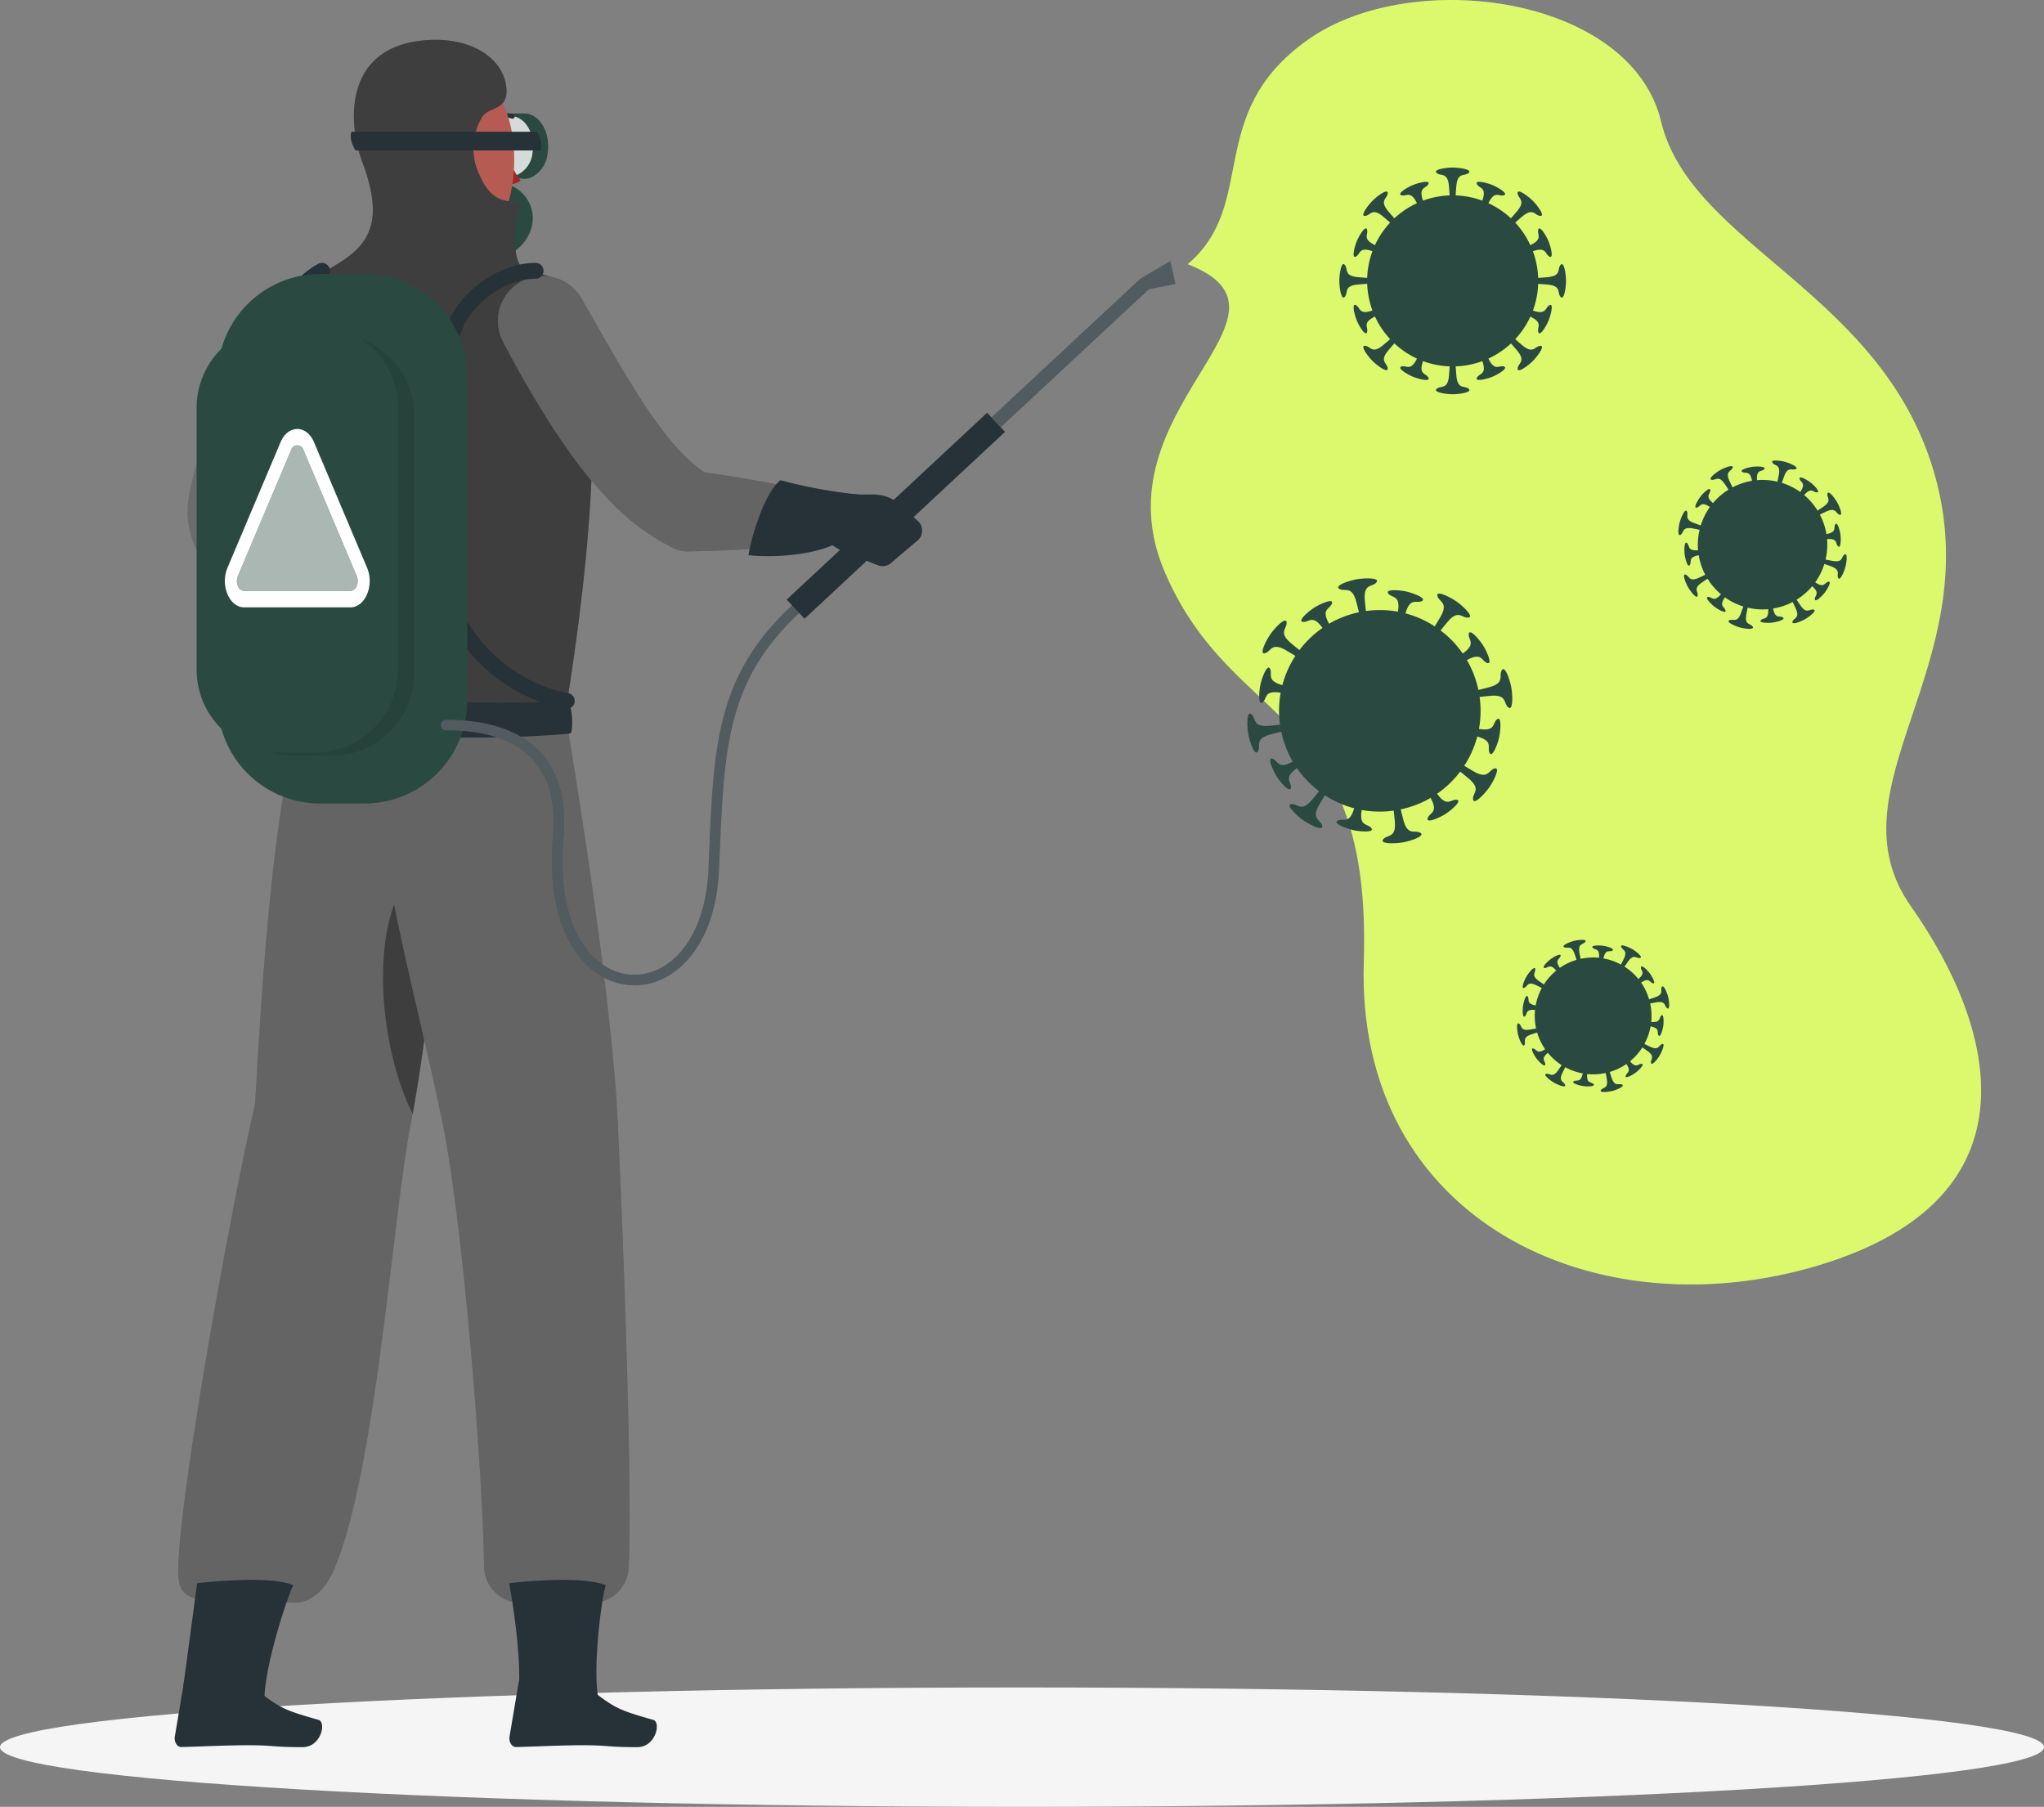
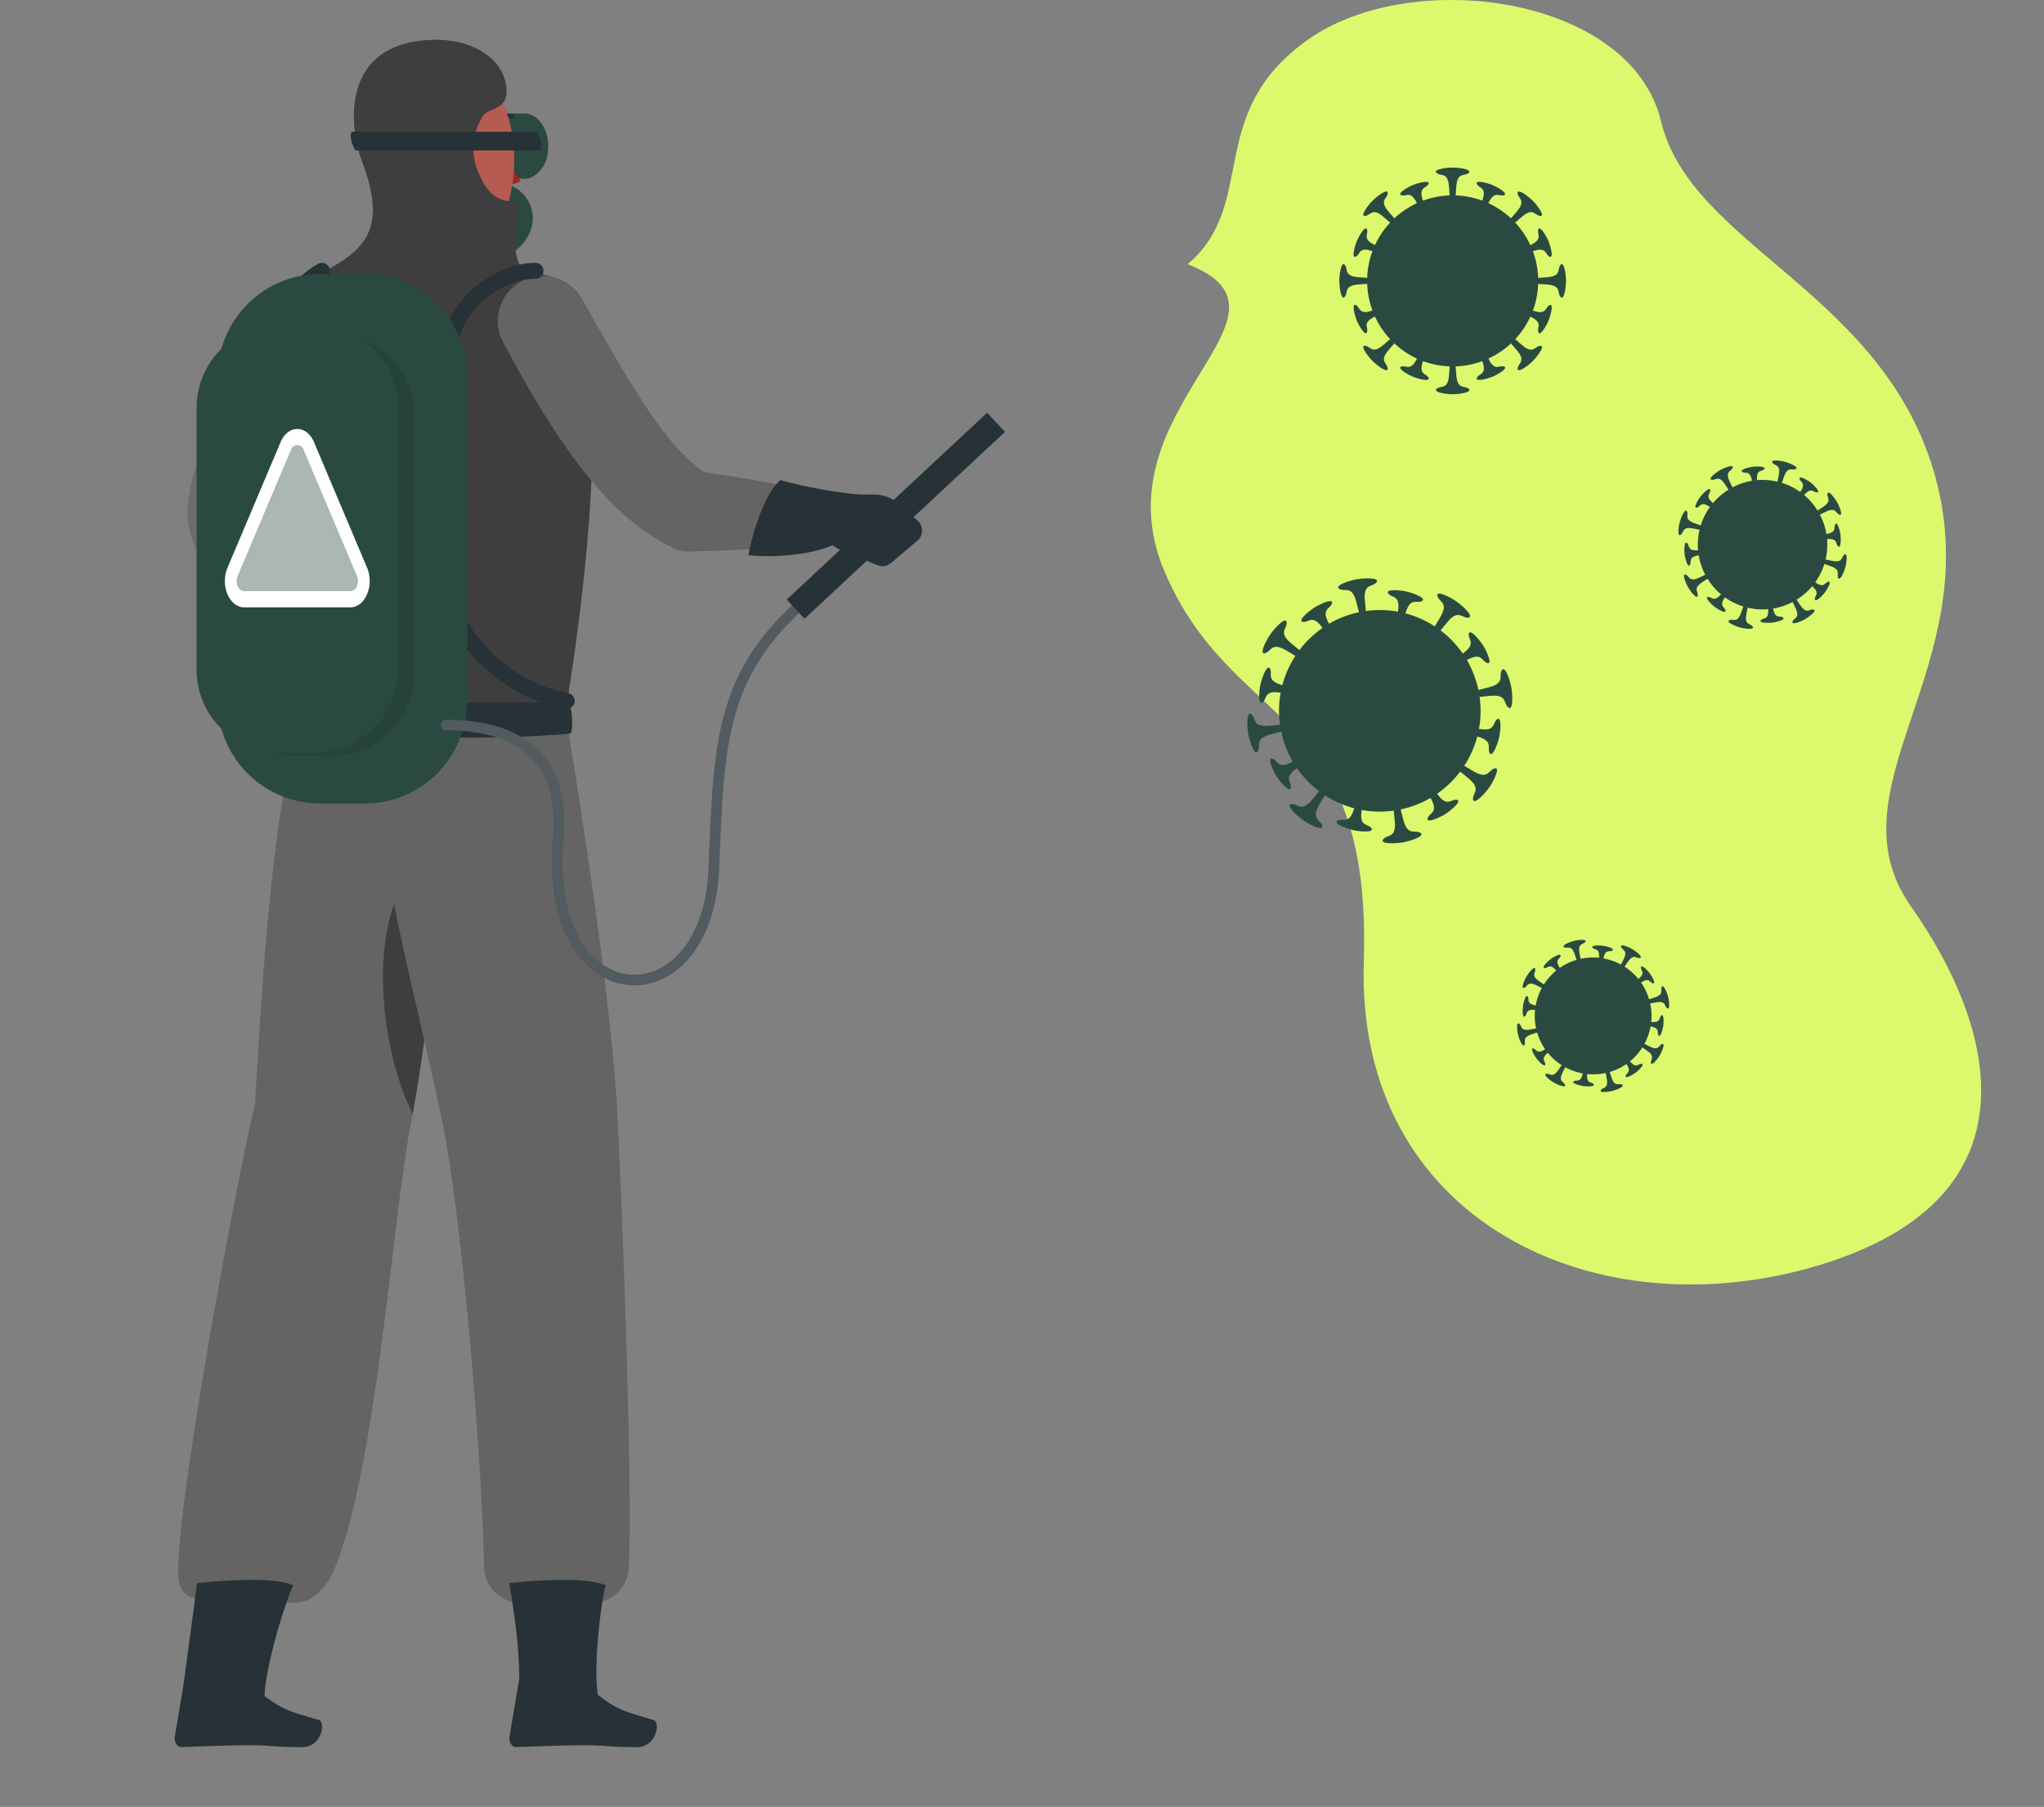
<svg xmlns="http://www.w3.org/2000/svg" width="233.423" height="206.329" viewBox="0 0 233.423 206.329">
  <rect x="0" y="0" width="233.423" height="206.329" fill="#808080" stroke="none" />
  <defs>
    <clipPath id="clip-path">
      <rect id="Rectangle_112" data-name="Rectangle 112" width="94.817" height="146.675" fill="none" />
    </clipPath>
    <clipPath id="clip-path-2">
-       <rect id="Rectangle_113" data-name="Rectangle 113" width="11.014" height="6.844" fill="none" />
-     </clipPath>
+       </clipPath>
    <clipPath id="clip-path-3">
      <rect id="Rectangle_115" data-name="Rectangle 115" width="22.77" height="47.028" fill="none" />
    </clipPath>
    <clipPath id="clip-path-5">
      <rect id="Rectangle_116" data-name="Rectangle 116" width="34.486" height="51.322" fill="none" />
    </clipPath>
    <clipPath id="clip-path-6">
      <rect id="Rectangle_117" data-name="Rectangle 117" width="39.786" height="31.423" fill="none" />
    </clipPath>
    <clipPath id="clip-path-7">
      <rect id="Rectangle_118" data-name="Rectangle 118" width="31.927" height="102.21" fill="none" />
    </clipPath>
    <clipPath id="clip-path-8">
      <rect id="Rectangle_119" data-name="Rectangle 119" width="29.152" height="101.563" fill="none" />
    </clipPath>
    <clipPath id="clip-path-9">
      <rect id="Rectangle_120" data-name="Rectangle 120" width="23.818" height="29.161" fill="none" />
    </clipPath>
    <clipPath id="clip-path-10">
      <rect id="Rectangle_121" data-name="Rectangle 121" width="22.992" height="48.214" fill="none" />
    </clipPath>
    <clipPath id="clip-path-11">
      <rect id="Rectangle_122" data-name="Rectangle 122" width="13.801" height="16.629" fill="none" />
    </clipPath>
    <clipPath id="clip-path-12">
      <rect id="Rectangle_123" data-name="Rectangle 123" width="41.129" height="43.551" fill="none" />
    </clipPath>
    <clipPath id="clip-path-13">
-       <rect id="Rectangle_125" data-name="Rectangle 125" width="21.003" height="18.966" fill="none" />
-     </clipPath>
+       </clipPath>
  </defs>
  <g id="Group_236" data-name="Group 236" transform="translate(-387.718)">
-     <path id="Path_253" data-name="Path 253" d="M512.978,145.755c0,3.764-52.253,6.817-116.712,6.817s-116.712-3.053-116.712-6.817,52.253-6.817,116.712-6.817,116.712,3.053,116.712,6.817" transform="translate(108.164 53.757)" fill="#f5f5f5" />
    <path id="Path_254" data-name="Path 254" d="M378.527,30.164c8.134-6.9,1.815-17.171,13.7-25.612s36.913-5.029,40.352,9.317S458.361,33.433,464,54.834s-12.395,35.181-2.87,48.692,15.12,33.176-10.455,40.932-52.983-5.083-52.04-34.645-14.973-26.3-22.745-44.528c-7.936-18.61,17.416-29.337,2.632-35.121" transform="translate(144.83 0)" fill="#dcf86d" />
    <g id="Group_135" data-name="Group 135" transform="translate(519.147)" opacity="0.2">
      <g id="Group_134" data-name="Group 134">
        <g id="Group_133" data-name="Group 133" clip-path="url(#clip-path)">
          <path id="Path_255" data-name="Path 255" d="M378.527,30.164c8.134-6.9,1.815-17.171,13.7-25.612s36.913-5.029,40.352,9.317S458.361,33.433,464,54.834s-12.395,35.181-2.87,48.692,15.12,33.176-10.455,40.932-52.983-5.083-52.04-34.645-14.973-26.3-22.745-44.528c-7.936-18.61,17.416-29.337,2.632-35.121" transform="translate(-374.318 0)" fill="#dcf86d" />
        </g>
      </g>
    </g>
    <path id="Path_256" data-name="Path 256" d="M415.092,24.918c-.4.49.14,1.259-1.521,1.4-.358.031-.706.055-1.033.075a9.679,9.679,0,0,0-.6-3.044c.037-.011.073-.024.111-.036,1.454-.463,1.265.377,1.777.65s.158-1.122-.105-1.757-1-1.872-1.169-1.318.559,1.015-.8,1.716l-.105.054a9.776,9.776,0,0,0-1.728-2.576c.245-.218.508-.447.782-.678,1.273-1.076,1.434-.148,2.065-.086s-.309-1.2-.84-1.731-1.793-1.472-1.731-.842.989.792-.087,2.065c-.232.275-.461.537-.677.782a9.82,9.82,0,0,0-2.576-1.728c.018-.035.035-.069.054-.105.7-1.355,1.161-.627,1.716-.8s-.682-.906-1.318-1.169-2.032-.616-1.759-.1,1.114.322.65,1.775l-.036.111a9.71,9.71,0,0,0-3.044-.6c.021-.327.044-.675.075-1.033.14-1.662.909-1.119,1.4-1.521s-1.067-.628-1.818-.628-2.308.226-1.818.628,1.259-.14,1.4,1.521c.029.358.054.706.074,1.033a9.725,9.725,0,0,0-3.044.6c-.011-.037-.024-.074-.035-.111-.465-1.453.376-1.265.649-1.775s-1.122-.159-1.757.1-1.872,1-1.318,1.169,1.015-.559,1.716.8l.054.105a9.778,9.778,0,0,0-2.576,1.728c-.218-.245-.447-.508-.678-.782-1.075-1.273-.148-1.434-.086-2.065s-1.2.309-1.731.842-1.471,1.792-.841,1.731.791-.99,2.064.086c.275.232.538.46.784.678a9.748,9.748,0,0,0-1.729,2.576L393.8,22.6c-1.355-.7-.627-1.161-.8-1.716s-.906.681-1.169,1.316-.616,2.032-.1,1.759.322-1.114,1.775-.65c.037.012.074.025.111.036a9.757,9.757,0,0,0-.6,3.044c-.327-.019-.675-.044-1.033-.075-1.66-.139-1.119-.908-1.52-1.4s-.63,1.067-.63,1.818.227,2.308.63,1.818-.14-1.259,1.52-1.4c.358-.031.706-.055,1.033-.075a9.765,9.765,0,0,0,.6,3.044c-.037.011-.074.024-.111.036-1.453.463-1.263-.377-1.775-.65s-.16,1.122.1,1.759,1,1.871,1.169,1.316-.559-1.015.8-1.716c.036-.018.071-.035.105-.054a9.748,9.748,0,0,0,1.729,2.575c-.245.218-.509.447-.784.678-1.273,1.076-1.434.148-2.064.086s.309,1.2.841,1.731,1.792,1.472,1.731.842-.989-.792.086-2.065c.232-.275.46-.537.678-.782A9.778,9.778,0,0,0,398.7,35.61l-.054.105c-.7,1.355-1.161.628-1.716.8s.681.906,1.318,1.169,2.03.616,1.757.1-1.114-.322-.649-1.775c.011-.037.024-.074.035-.111a9.725,9.725,0,0,0,3.044.6c-.019.327-.044.675-.074,1.033-.14,1.662-.91,1.119-1.4,1.521s1.067.63,1.818.63,2.308-.227,1.818-.63-1.258.14-1.4-1.521c-.03-.358-.054-.706-.075-1.033a9.71,9.71,0,0,0,3.044-.6l.036.111c.463,1.453-.377,1.265-.65,1.775s1.122.16,1.759-.1,1.872-1,1.318-1.169-1.017.559-1.716-.8c-.019-.036-.036-.071-.054-.105a9.82,9.82,0,0,0,2.576-1.728c.216.245.445.508.677.782,1.076,1.273.148,1.434.087,2.065s1.2-.309,1.731-.842,1.47-1.792.84-1.731-.792.99-2.065-.086c-.275-.232-.537-.46-.782-.678a9.776,9.776,0,0,0,1.728-2.575l.105.054c1.355.7.628,1.161.8,1.716s.906-.681,1.169-1.316.617-2.032.105-1.759-.323,1.114-1.777.65l-.11-.036a9.724,9.724,0,0,0,.595-3.044c.327.019.675.044,1.033.075,1.662.139,1.119.908,1.521,1.4s.63-1.067.63-1.818-.227-2.308-.63-1.818" transform="translate(150.834 5.338)" fill="#2a4a41" />
    <path id="Path_257" data-name="Path 257" d="M411.311,58.131c-.368.65.419,1.433-1.481,1.933-.409.108-.809.207-1.184.3a11.448,11.448,0,0,0-1.311-3.413l.121-.064c1.592-.834,1.545.18,2.194.394s-.044-1.336-.48-2.021-1.542-1.969-1.625-1.29.856,1.064-.574,2.152l-.112.085a11.516,11.516,0,0,0-2.53-2.638c.24-.3.5-.621.77-.946,1.259-1.508,1.635-.465,2.38-.521s-.6-1.329-1.329-1.838-2.381-1.343-2.18-.624,1.309.718.319,2.415c-.212.366-.424.717-.627,1.047a11.532,11.532,0,0,0-3.341-1.483c.014-.044.026-.089.04-.133.537-1.716,1.221-.965,1.829-1.273s-.975-.914-1.767-1.09-2.483-.3-2.062.237,1.359.147,1.116,1.929c-.006.046-.012.09-.019.136a11.461,11.461,0,0,0-3.655-.074c-.043-.384-.086-.792-.123-1.214-.176-1.957.827-1.484,1.313-2.051s-1.366-.513-2.238-.361-2.632.734-1.983,1.1,1.433-.419,1.933,1.481c.108.409.207.809.3,1.184a11.4,11.4,0,0,0-3.412,1.312c-.022-.042-.043-.08-.064-.122-.835-1.592.179-1.544.392-2.194s-1.336.044-2.019.48-1.969,1.542-1.291,1.625,1.065-.856,2.154.576l.083.111a11.543,11.543,0,0,0-2.638,2.53c-.3-.24-.621-.5-.946-.77-1.508-1.259-.463-1.635-.52-2.379s-1.33.6-1.839,1.327-1.343,2.381-.623,2.18.717-1.309,2.415-.319c.365.212.717.424,1.046.627a11.533,11.533,0,0,0-1.483,3.341l-.133-.04c-1.716-.537-.965-1.22-1.273-1.829s-.913.975-1.089,1.767-.3,2.483.236,2.062.148-1.359,1.929-1.116l.136.019a11.459,11.459,0,0,0-.072,3.655c-.384.043-.793.086-1.215.123-1.957.176-1.484-.827-2.05-1.313s-.515,1.366-.361,2.238.734,2.634,1.1,1.983-.417-1.433,1.481-1.933c.409-.108.809-.207,1.184-.3a11.48,11.48,0,0,0,1.312,3.412l-.121.065c-1.594.834-1.545-.18-2.194-.394s.044,1.336.478,2.019,1.542,1.969,1.625,1.291-.856-1.065.576-2.154l.111-.083a11.55,11.55,0,0,0,2.531,2.638c-.241.3-.5.621-.771.946-1.259,1.508-1.634.463-2.379.52s.6,1.33,1.329,1.839,2.38,1.343,2.18.623-1.309-.717-.32-2.415c.214-.365.426-.717.627-1.046a11.541,11.541,0,0,0,3.342,1.483l-.042.133c-.537,1.716-1.219.965-1.829,1.273s.975.913,1.767,1.089,2.484.3,2.062-.236-1.358-.148-1.117-1.929c.007-.046.012-.09.019-.136a11.463,11.463,0,0,0,3.655.072c.044.384.086.793.125,1.215.175,1.957-.828,1.484-1.315,2.05s1.366.515,2.24.361,2.632-.734,1.982-1.1-1.433.417-1.933-1.481c-.108-.409-.207-.809-.3-1.184a11.488,11.488,0,0,0,3.413-1.312l.064.121c.834,1.594-.18,1.545-.394,2.194s1.336-.043,2.021-.478,1.969-1.542,1.291-1.625-1.065.856-2.154-.576c-.029-.037-.057-.073-.085-.111a11.493,11.493,0,0,0,2.638-2.531c.3.241.621.5.946.771,1.508,1.259.465,1.634.521,2.379s1.329-.6,1.838-1.327,1.343-2.381.624-2.182-.718,1.309-2.415.32c-.366-.214-.717-.424-1.047-.627a11.523,11.523,0,0,0,1.483-3.342l.133.042c1.716.537.965,1.219,1.273,1.829s.914-.975,1.09-1.767.3-2.484-.237-2.062-.147,1.359-1.929,1.116l-.135-.019a11.5,11.5,0,0,0,.072-3.655c.384-.044.792-.086,1.214-.125,1.957-.175,1.484.828,2.051,1.315s.513-1.366.361-2.238-.734-2.634-1.1-1.983" transform="translate(147.903 18.425)" fill="#2a4a41" />
    <path id="Path_258" data-name="Path 258" d="M436.718,48.659c-.391.277-.15.947-1.391.717-.266-.05-.526-.1-.768-.153a7.385,7.385,0,0,0,.173-2.341l.087,0c1.154-.049.847.527,1.166.829s.341-.788.276-1.305-.356-1.567-.591-1.2.205.853-.925,1.094l-.087.018a7.335,7.335,0,0,0-.748-2.226c.223-.111.46-.225.707-.34,1.146-.53,1.078.179,1.526.351s.014-.938-.268-1.433-1.015-1.433-1.1-.96.564.775-.476,1.49c-.223.154-.444.3-.65.437a7.45,7.45,0,0,0-1.535-1.778l.06-.065c.782-.85.974-.227,1.412-.239s-.316-.8-.728-1.118-1.359-.856-1.262-.427.749.458.119,1.427c-.017.024-.032.049-.049.074a7.317,7.317,0,0,0-2.1-1.044c.08-.236.168-.484.261-.739.434-1.186.888-.637,1.326-.832s-.653-.673-1.2-.822-1.731-.3-1.453.1.947.15.717,1.391c-.049.266-.1.526-.151.768a7.4,7.4,0,0,0-2.342-.173l0-.087c-.049-1.154.528-.849.829-1.166s-.788-.341-1.305-.276-1.567.356-1.2.591.854-.205,1.094.925c.006.029.012.058.018.087a7.347,7.347,0,0,0-2.226.748c-.11-.223-.225-.46-.338-.707-.531-1.146.178-1.078.35-1.526s-.938-.014-1.433.268-1.433,1.015-.96,1.1.775-.564,1.491.476c.154.223.3.444.435.65a7.416,7.416,0,0,0-1.777,1.535l-.067-.06c-.85-.782-.226-.974-.239-1.412s-.8.316-1.118.728-.856,1.359-.427,1.262.458-.749,1.427-.119l.073.049a7.352,7.352,0,0,0-1.044,2.1c-.234-.08-.484-.168-.739-.261-1.186-.435-.635-.888-.831-1.326s-.674.653-.824,1.2-.3,1.731.1,1.453.15-.947,1.391-.717c.268.049.526.1.768.151a7.356,7.356,0,0,0-.172,2.342l-.089,0c-1.154.049-.847-.528-1.166-.829s-.341.788-.276,1.305.356,1.567.591,1.2-.205-.854.925-1.094l.087-.018a7.386,7.386,0,0,0,.748,2.226c-.223.11-.46.225-.707.338-1.146.531-1.076-.178-1.526-.349s-.014.938.269,1.433,1.014,1.433,1.1.96-.564-.775.476-1.491c.223-.154.444-.3.652-.435a7.38,7.38,0,0,0,1.534,1.777c-.019.022-.039.044-.06.067-.782.85-.974.226-1.412.239s.316.8.728,1.116,1.361.857,1.262.429-.748-.458-.119-1.427l.049-.074a7.352,7.352,0,0,0,2.1,1.044c-.08.234-.168.484-.261.739-.434,1.186-.888.635-1.326.831s.653.674,1.2.824,1.731.3,1.453-.1-.947-.15-.717-1.391c.05-.268.1-.526.153-.768a7.346,7.346,0,0,0,2.341.172l0,.089c.049,1.154-.527.847-.829,1.166s.788.341,1.305.276,1.567-.356,1.2-.591-.853.205-1.094-.925c-.006-.029-.011-.058-.018-.087a7.412,7.412,0,0,0,2.226-.748c.111.223.225.46.338.707.531,1.144-.177,1.076-.35,1.524s.938.015,1.433-.268,1.433-1.014.96-1.1-.775.564-1.491-.476c-.154-.225-.3-.444-.436-.652a7.387,7.387,0,0,0,1.778-1.535c.021.021.043.04.065.061.85.782.226.974.238,1.412s.8-.316,1.118-.728.856-1.361.427-1.263-.458.749-1.427.121l-.074-.049a7.318,7.318,0,0,0,1.044-2.1c.236.08.484.168.739.261,1.186.434.637.888.832,1.326s.673-.653.822-1.2.3-1.731-.1-1.453" transform="translate(161.636 14.671)" fill="#2a4a41" />
    <path id="Path_259" data-name="Path 259" d="M420.986,82.766c-.184.392.305.809-.77,1.183-.23.08-.456.155-.67.225a6.656,6.656,0,0,0-.91-1.911l.065-.043c.882-.553.9.035,1.286.129s-.087-.77-.369-1.146-.978-1.068-1-.671.542.576-.234,1.269a.753.753,0,0,1-.061.053,6.671,6.671,0,0,0-1.58-1.409c.126-.184.259-.38.4-.581.659-.926.922-.341,1.351-.408s-.408-.741-.85-1-1.434-.668-1.286-.262.786.355.293,1.38c-.107.221-.214.434-.316.632a6.659,6.659,0,0,0-2-.7l.018-.079c.233-1.015.66-.613,1-.818s-.6-.483-1.069-.549-1.448-.062-1.179.23.789.024.73,1.064l0,.079a6.621,6.621,0,0,0-2.114.122c-.042-.219-.086-.454-.128-.695-.189-1.122.412-.895.667-1.244s-.813-.234-1.309-.107-1.488.542-1.094.725.807-.307,1.183.767c.079.232.155.458.223.671a6.624,6.624,0,0,0-1.911.911l-.043-.067c-.552-.883.035-.9.129-1.286s-.77.086-1.146.368-1.067.981-.671,1,.576-.542,1.269.236l.053.06a6.706,6.706,0,0,0-1.409,1.581c-.184-.126-.38-.261-.581-.4-.926-.66-.341-.924-.408-1.351s-.741.408-1,.85-.667,1.434-.261,1.287.354-.789,1.379-.294c.221.107.434.214.632.315a6.719,6.719,0,0,0-.7,2l-.079-.018c-1.015-.233-.612-.66-.818-1s-.481.6-.549,1.069-.062,1.448.23,1.18.024-.791,1.064-.732l.079.006a6.614,6.614,0,0,0,.122,2.114c-.218.043-.452.086-.695.126-1.121.19-.893-.411-1.244-.666s-.234.811-.107,1.309.542,1.487.724,1.1-.305-.809.768-1.184c.233-.08.458-.155.671-.223a6.644,6.644,0,0,0,.913,1.911l-.068.042c-.882.553-.9-.035-1.286-.128s.087.768.368,1.144.981,1.068,1,.673-.544-.577.234-1.269l.06-.054a6.651,6.651,0,0,0,1.582,1.409c-.128.186-.262.381-.4.581-.66.928-.922.341-1.351.408s.409.741.852,1,1.433.668,1.286.262-.789-.355-.293-1.38c.107-.221.212-.433.313-.632a6.659,6.659,0,0,0,2,.706l-.018.079c-.233,1.015-.66.612-1,.817s.606.484,1.069.551,1.448.062,1.182-.23-.793-.024-.734-1.064a.764.764,0,0,0,.006-.079,6.664,6.664,0,0,0,2.115-.123c.042.221.085.455.126.7.19,1.122-.412.895-.667,1.243s.811.236,1.309.108,1.487-.542,1.094-.725-.809.306-1.182-.768c-.082-.232-.155-.458-.225-.67a6.678,6.678,0,0,0,1.911-.911l.042.067c.553.882-.035.9-.126,1.284s.767-.085,1.143-.368,1.069-.979.673-1-.577.542-1.269-.234l-.054-.061a6.639,6.639,0,0,0,1.409-1.58c.186.125.383.261.581.4.928.659.341.922.408,1.351s.741-.409,1-.85.669-1.435.262-1.287-.356.788-1.38.293c-.222-.105-.434-.212-.634-.315a6.564,6.564,0,0,0,.706-2l.079.017c1.015.233.613.662.817,1s.484-.6.551-1.069.061-1.448-.229-1.18-.024.791-1.064.731l-.08,0a6.708,6.708,0,0,0-.122-2.115c.221-.042.455-.085.695-.126,1.122-.19.895.412,1.243.667s.236-.813.108-1.309-.542-1.488-.724-1.1" transform="translate(156.496 29.939)" fill="#2a4a41" />
    <path id="Path_260" data-name="Path 260" d="M325.313,9.338h-6.448c-1.5,0-2.806,1.578-2.852,3.625-.046,2.118,1.2,3.854,2.738,3.854a2.325,2.325,0,0,0,1.714-.825,2.06,2.06,0,0,1,1.485-.77h.234a1.878,1.878,0,0,1,1.377.73,2.231,2.231,0,0,0,2.377.771,3.388,3.388,0,0,0,2.048-2.831c.374-2.422-.968-4.555-2.675-4.555" transform="translate(122.27 3.613)" fill="#2a4a41" />
    <g id="Group_138" data-name="Group 138" transform="translate(437.582 13.269)" opacity="0.8">
      <g id="Group_137" data-name="Group 137">
        <g id="Group_136" data-name="Group 136" clip-path="url(#clip-path-2)">
          <path id="Path_261" data-name="Path 261" d="M324.016,9.567h-5.9c-1.372,0-2.569,1.444-2.609,3.316-.043,1.939,1.094,3.528,2.5,3.528a2.125,2.125,0,0,0,1.569-.756,1.887,1.887,0,0,1,1.359-.7h.215a1.721,1.721,0,0,1,1.259.667,2.042,2.042,0,0,0,2.176.706,3.1,3.1,0,0,0,1.874-2.589c.343-2.216-.886-4.168-2.448-4.168" transform="translate(-315.507 -9.567)" fill="#fff" />
        </g>
      </g>
    </g>
    <g id="Group_144" data-name="Group 144" transform="translate(409.129 31.322)" opacity="0.7">
      <g id="Group_143" data-name="Group 143">
        <g id="Group_142" data-name="Group 142" clip-path="url(#clip-path-3)">
          <path id="Path_262" data-name="Path 262" d="M315.844,31.05l-.871,1.078-.908,1.146c-.6.773-1.2,1.544-1.785,2.331-1.175,1.563-2.293,3.161-3.349,4.76q-.793,1.2-1.5,2.42-.728,1.209-1.345,2.424a24.063,24.063,0,0,0-1.872,4.7c-.039.147-.013.032-.026.029a.09.09,0,0,0-.017-.047c-.007-.01-.026,0-.028.043a1.678,1.678,0,0,0,.076.527,7.944,7.944,0,0,0,.874,1.885,30.868,30.868,0,0,0,3.3,4.34c2.553,2.893,5.553,5.722,8.487,8.441l.062.058a2.555,2.555,0,0,1-2.864,4.166,60.866,60.866,0,0,1-11.007-7.087,33.475,33.475,0,0,1-4.985-4.957,17.118,17.118,0,0,1-2.182-3.537,10.552,10.552,0,0,1-.768-2.466,9.716,9.716,0,0,1-.147-1.51c0-.273.007-.545.032-.825.024-.259.071-.634.093-.739a29.212,29.212,0,0,1,2.087-7.1,49.043,49.043,0,0,1,3.108-6.108c1.13-1.938,2.373-3.768,3.663-5.552.653-.886,1.311-1.767,2.007-2.621.345-.429.693-.857,1.053-1.279s.706-.82,1.143-1.3a5.115,5.115,0,0,1,7.783,6.634Z" transform="translate(-294.992 -22.584)" fill="#646464" />
          <g id="Group_141" data-name="Group 141" opacity="0.6">
            <g id="Group_140" data-name="Group 140">
              <g id="Group_139" data-name="Group 139" clip-path="url(#clip-path-3)">
                <path id="Path_263" data-name="Path 263" d="M315.844,31.05l-.871,1.078-.908,1.146c-.6.773-1.2,1.544-1.785,2.331-1.175,1.563-2.293,3.161-3.349,4.76q-.793,1.2-1.5,2.42-.728,1.209-1.345,2.424a24.063,24.063,0,0,0-1.872,4.7c-.039.147-.013.032-.026.029a.09.09,0,0,0-.017-.047c-.007-.01-.026,0-.028.043a1.678,1.678,0,0,0,.076.527,7.944,7.944,0,0,0,.874,1.885,30.868,30.868,0,0,0,3.3,4.34c2.553,2.893,5.553,5.722,8.487,8.441l.062.058a2.555,2.555,0,0,1-2.864,4.166,60.866,60.866,0,0,1-11.007-7.087,33.475,33.475,0,0,1-4.985-4.957,17.118,17.118,0,0,1-2.182-3.537,10.552,10.552,0,0,1-.768-2.466,9.716,9.716,0,0,1-.147-1.51c0-.273.007-.545.032-.825.024-.259.071-.634.093-.739a29.212,29.212,0,0,1,2.087-7.1,49.043,49.043,0,0,1,3.108-6.108c1.13-1.938,2.373-3.768,3.663-5.552.653-.886,1.311-1.767,2.007-2.621.345-.429.693-.857,1.053-1.279s.706-.82,1.143-1.3a5.115,5.115,0,0,1,7.783,6.634Z" transform="translate(-294.992 -22.584)" fill="#646464" />
              </g>
            </g>
          </g>
        </g>
      </g>
    </g>
    <path id="Path_264" data-name="Path 264" d="M316.24,56.205a87.614,87.614,0,0,1-7.183-6.406c-2.4.279-5.7,2.964-6.935,4.408,3.105,2.388,7.817,5.412,10.023,5.28s6.111-1.585,4.094-3.281" transform="translate(116.896 19.268)" fill="#263238" />
    <path id="Path_265" data-name="Path 265" d="M312.051,54.029l2.753.987a5.193,5.193,0,0,1,2.515,1.933l1.71,2.474a1.245,1.245,0,0,1-.513,1.842L315.773,62.5a1.242,1.242,0,0,1-1.284-.161l-2.384-1.9a10.663,10.663,0,0,1-3.148-3.587,1.345,1.345,0,0,1,.447-1.61l1.365-1.025a1.368,1.368,0,0,1,1.283-.193" transform="translate(119.498 20.874)" fill="#263238" />
    <path id="Path_266" data-name="Path 266" d="M321.345,11.913c-.008.42.207.767.483.773s.5-.331.513-.752-.207-.767-.481-.773-.506.331-.515.752" transform="translate(124.333 4.318)" fill="#263238" />
    <path id="Path_267" data-name="Path 267" d="M321.06,12.256a15.122,15.122,0,0,0,1.935,3.642,2.428,2.428,0,0,1-2.018.334Z" transform="translate(124.191 4.742)" fill="#a02724" />
    <path id="Path_268" data-name="Path 268" d="M320.334,10.252a.242.242,0,0,0,.183-.04,1.963,1.963,0,0,1,1.764-.286.247.247,0,0,0,.187-.458,2.453,2.453,0,0,0-2.232.337.248.248,0,0,0-.064.344.255.255,0,0,0,.161.1" transform="translate(123.863 3.613)" fill="#263238" />
    <path id="Path_269" data-name="Path 269" d="M313.393,12.861c.266,3.882-.039,11.724-3.007,13.918,0,0,.727,3.166,7.767,4.051,7.74.972,4.182-3.379,4.182-3.379-4.1-1.539-3.595-4.66-2.49-7.512Z" transform="translate(120.093 4.976)" fill="#b55b52" />
    <path id="Path_270" data-name="Path 270" d="M328.691,138.216h-5.7a.5.5,0,0,0-.444.47l-1.031,6.112c-.107.634.258,1.234.75,1.223,2.057-.046,5.028-.205,7.611-.205,3.022,0,2.673.218,6.216.218,2.143,0,2.738-2.854,1.84-3.112-4.083-1.177-4.459-1.3-7.986-4.17a2.054,2.054,0,0,0-1.258-.535" transform="translate(124.393 53.478)" fill="#263238" />
    <path id="Path_271" data-name="Path 271" d="M308.706,22.3a83.519,83.519,0,0,1,23.461.616,6.074,6.074,0,0,1,4.856,4.946c2.316,13.375-.086,32.221-2.179,45.208l-30.012-.677c-.176-3.91,1.538-24.173-1.28-43.151a6.074,6.074,0,0,1,5.154-6.942" transform="translate(117.423 8.415)" fill="#3e3e3e" />
    <g id="Group_147" data-name="Group 147" transform="translate(420.907 30.164)" opacity="0.5">
      <g id="Group_146" data-name="Group 146">
        <g id="Group_145" data-name="Group 145" clip-path="url(#clip-path-5)">
          <path id="Path_272" data-name="Path 272" d="M308.706,22.3a83.519,83.519,0,0,1,23.461.616,6.074,6.074,0,0,1,4.856,4.946c2.316,13.375-.086,32.221-2.179,45.208l-30.012-.677c-.176-3.91,1.538-24.173-1.28-43.151a6.074,6.074,0,0,1,5.154-6.942" transform="translate(-303.484 -21.749)" fill="#3e3e3e" />
        </g>
      </g>
    </g>
    <path id="Path_273" data-name="Path 273" d="M330.12,25.316l3.383,5.91c1.122,1.943,2.268,3.843,3.431,5.657a47.186,47.186,0,0,0,3.659,4.992,19.06,19.06,0,0,0,4.082,3.645l-1.96-.574c1.315.161,2.627.362,3.94.559s2.624.434,3.933.659c2.623.491,5.243,1.028,7.851,1.764l.017,0a2.595,2.595,0,0,1-.287,5.058c-2.682.436-5.355.671-8.025.861-1.336.076-2.671.168-4,.208s-2.666.1-4,.108a3.4,3.4,0,0,1-1.584-.377l-.376-.2a26.36,26.36,0,0,1-6.72-5.046,46.827,46.827,0,0,1-4.91-5.962c-1.445-2.025-2.724-4.084-3.955-6.14s-2.365-4.127-3.456-6.216a5.118,5.118,0,0,1,8.979-4.912" transform="translate(124.029 8.8)" fill="#646464" />
    <g id="Group_150" data-name="Group 150" transform="translate(444.59 31.543)" opacity="0.7">
      <g id="Group_149" data-name="Group 149">
        <g id="Group_148" data-name="Group 148" clip-path="url(#clip-path-6)">
          <path id="Path_274" data-name="Path 274" d="M330.12,25.316l3.383,5.91c1.122,1.943,2.268,3.843,3.431,5.657a47.186,47.186,0,0,0,3.659,4.992,19.06,19.06,0,0,0,4.082,3.645l-1.96-.574c1.315.161,2.627.362,3.94.559s2.624.434,3.933.659c2.623.491,5.243,1.028,7.851,1.764l.017,0a2.595,2.595,0,0,1-.287,5.058c-2.682.436-5.355.671-8.025.861-1.336.076-2.671.168-4,.208s-2.666.1-4,.108a3.4,3.4,0,0,1-1.584-.377l-.376-.2a26.36,26.36,0,0,1-6.72-5.046,46.827,46.827,0,0,1-4.91-5.962c-1.445-2.025-2.724-4.084-3.955-6.14s-2.365-4.127-3.456-6.216a5.118,5.118,0,0,1,8.979-4.912" transform="translate(-320.56 -22.743)" fill="#646464" />
        </g>
      </g>
    </g>
    <path id="Path_275" data-name="Path 275" d="M325.122,19.286c-.115,2.291-2.252,4.186-3.693,4.114s-2.519-1.987-2.4-4.279,1.376-4.09,2.818-4.018a4.082,4.082,0,0,1,3.279,4.183" transform="translate(123.433 5.843)" fill="#2a4a41" />
    <path id="Path_276" data-name="Path 276" d="M311.239,12.926c.209,5.176.069,8.215,2.624,10.923,3.845,4.072,10.274,1.838,11.614-3.3,1.208-4.621.662-12.309-4.355-14.471a7.064,7.064,0,0,0-9.883,6.843" transform="translate(120.421 2.12)" fill="#b55b52" />
    <path id="Path_277" data-name="Path 277" d="M326.153,58.943s-2.345,31.3-5.388,46.954c-2.073,10.667-3.867,38.931-8.627,50.541-.868,2.118-2.385,4.039-4.652,4.039l-11.237-.46c-2.265-.562-2.082-2.419-1.96-4.758.479-9.216,5.868-39.419,8.717-51.769.811-14.219,2.036-34.151,5.408-45.222Z" transform="translate(113.841 22.544)" fill="#646464" />
    <g id="Group_153" data-name="Group 153" transform="translate(408.067 80.81)" opacity="0.5">
      <g id="Group_152" data-name="Group 152">
        <g id="Group_151" data-name="Group 151" clip-path="url(#clip-path-7)">
          <path id="Path_278" data-name="Path 278" d="M326.153,58.943s-2.345,31.3-5.388,46.954c-2.073,10.667-3.867,38.931-8.627,50.541-.868,2.118-2.385,4.039-4.652,4.039l-11.237-.46c-2.265-.562-2.082-2.419-1.96-4.758.479-9.216,5.868-39.419,8.717-51.769.811-14.219,2.036-34.151,5.408-45.222Z" transform="translate(-294.226 -58.266)" fill="#646464" />
        </g>
      </g>
    </g>
    <path id="Path_279" data-name="Path 279" d="M315.154,71.752c-5.435,3.858-5.165,18.823-.68,27.937,1.444-7.9,2.714-19.142,3.635-28.5a3.923,3.923,0,0,0-2.956.56" transform="translate(120.367 27.519)" fill="#3e3e3e" />
    <path id="Path_280" data-name="Path 280" d="M332.261,59.235s5.123,29.963,5.9,45.869c.673,13.871,1.7,42.316,1.27,51.173a4.247,4.247,0,0,1-4.247,4.039h-8.03a4.248,4.248,0,0,1-4.251-4.211c-.079-9.191-2.25-38.728-4.839-51.1-3.674-17.554-7.919-30.767-7.671-46.251Z" transform="translate(120.09 22.733)" fill="#646464" />
    <g id="Group_156" data-name="Group 156" transform="translate(430.468 81.486)" opacity="0.5">
      <g id="Group_155" data-name="Group 155">
        <g id="Group_154" data-name="Group 154" clip-path="url(#clip-path-8)">
          <path id="Path_281" data-name="Path 281" d="M332.261,59.235s5.123,29.963,5.9,45.869c.673,13.871,1.7,42.316,1.27,51.173a4.247,4.247,0,0,1-4.247,4.039h-8.03a4.248,4.248,0,0,1-4.251-4.211c-.079-9.191-2.25-38.728-4.839-51.1-3.674-17.554-7.919-30.767-7.671-46.251Z" transform="translate(-310.378 -58.754)" fill="#646464" />
        </g>
      </g>
    </g>
    <path id="Path_282" data-name="Path 282" d="M321.476,130.457s7.955-.982,11.031.222c-.6,1.94-1.928,12.836-.244,14.342l-9.83-.87c.771-4.721-.957-13.694-.957-13.694" transform="translate(124.384 50.33)" fill="#263238" />
    <path id="Path_283" data-name="Path 283" d="M301.13,138.216h-5.7a.5.5,0,0,0-.444.47l-1.03,6.112c-.107.634.258,1.234.75,1.223,2.057-.046,5.028-.205,7.611-.205,3.022,0,2.673.218,6.216.218,2.143,0,2.738-2.854,1.84-3.112-4.083-1.177-4.459-1.3-7.986-4.17a2.054,2.054,0,0,0-1.258-.535" transform="translate(113.729 53.478)" fill="#263238" />
    <path id="Path_284" data-name="Path 284" d="M296.218,130.457s8.141-.982,10.99.222c-.968,1.94-4.351,12.836-2.951,14.342l-9.611-2.79c.839-6.1,1.573-11.774,1.573-11.774" transform="translate(114.003 50.33)" fill="#263238" />
    <path id="Path_285" data-name="Path 285" d="M329.884,30.168c-2.282-.928-1.968-5.209-1.334-7.412s-2.417.687-4.427-3.9A6.942,6.942,0,0,1,324.415,12c.779-1.137,3.218-.606,2.638-3.717S322.738,2.7,317.188,3.4c-8.471,1.072-8.259,9.206-6.488,13.912,3.126,8.309-.517,10.238-4.634,12.6,4.123,2.643,13.658,3.922,23.818.252" transform="translate(118.422 1.27)" fill="#3e3e3e" />
    <g id="Group_159" data-name="Group 159" transform="translate(424.488 4.552)" opacity="0.5">
      <g id="Group_158" data-name="Group 158">
        <g id="Group_157" data-name="Group 157" clip-path="url(#clip-path-9)">
          <path id="Path_286" data-name="Path 286" d="M329.884,30.168c-2.282-.928-1.968-5.209-1.334-7.412s-2.417.687-4.427-3.9A6.942,6.942,0,0,1,324.415,12c.779-1.137,3.218-.606,2.638-3.717S322.738,2.7,317.188,3.4c-8.471,1.072-8.259,9.206-6.488,13.912,3.126,8.309-.517,10.238-4.634,12.6,4.123,2.643,13.658,3.922,23.818.252" transform="translate(-306.066 -3.282)" fill="#3e3e3e" />
        </g>
      </g>
    </g>
    <path id="Path_287" data-name="Path 287" d="M335.191,58.415a7.584,7.584,0,0,1,.269,3.254.324.324,0,0,1-.3.29c-2.211.2-18.047,1.477-30.995-1.467a.341.341,0,0,1-.254-.245,5.38,5.38,0,0,1,.452-3.657.326.326,0,0,1,.361-.171c1.775.379,13.392,2.678,30.132,1.795a.333.333,0,0,1,.33.2" transform="translate(117.533 21.826)" fill="#263238" />
    <path id="Path_288" data-name="Path 288" d="M329.7,10.849h-21.18c-.351.853.452,2.132.452,2.132h21.169a2.747,2.747,0,0,0-.441-2.132" transform="translate(119.338 4.198)" fill="#263238" />
    <path id="Path_289" data-name="Path 289" d="M317.163,30.273a.932.932,0,0,1-.244-.033.9.9,0,0,1-.626-1.114c.986-3.531,5.57-7.481,10.226-7.481a.9.9,0,0,1,0,1.806c-3.81,0-7.69,3.313-8.488,6.162a.9.9,0,0,1-.868.66" transform="translate(122.366 8.375)" fill="#263238" />
    <path id="Path_290" data-name="Path 290" d="M330.414,62.981a.845.845,0,0,1-.166-.015c-7.714-1.444-14.152-8.125-14.977-15.543a.9.9,0,0,1,1.8-.2c.728,6.552,6.664,12.686,13.513,13.968a.9.9,0,0,1-.165,1.791" transform="translate(121.981 17.961)" fill="#263238" />
    <path id="Path_291" data-name="Path 291" d="M302.709,33.869a.9.9,0,0,1-.881-.709c-.788-3.582,1.4-9.222,5.513-11.409a.9.9,0,1,1,.849,1.594c-3.363,1.789-5.234,6.537-4.6,9.427a.9.9,0,0,1-.688,1.076.934.934,0,0,1-.194.021" transform="translate(116.721 8.375)" fill="#263238" />
    <path id="Path_292" data-name="Path 292" d="M314.3,83.025h-5.159a11.7,11.7,0,0,1-11.667-11.667V34.229a11.7,11.7,0,0,1,11.667-11.667H314.3a11.7,11.7,0,0,1,11.667,11.667V71.358A11.7,11.7,0,0,1,314.3,83.025" transform="translate(115.098 8.73)" fill="#2a4a41" />
    <g id="Group_162" data-name="Group 162" transform="translate(412.044 38.089)" opacity="0.1">
      <g id="Group_161" data-name="Group 161">
        <g id="Group_160" data-name="Group 160" clip-path="url(#clip-path-10)">
          <path id="Path_293" data-name="Path 293" d="M310.672,75.676h-4.164a9.443,9.443,0,0,1-9.414-9.414V36.877a9.443,9.443,0,0,1,9.414-9.414h4.164a9.442,9.442,0,0,1,9.414,9.414V66.262a9.442,9.442,0,0,1-9.414,9.414" transform="translate(-297.094 -27.463)" />
        </g>
      </g>
    </g>
    <path id="Path_294" data-name="Path 294" d="M309.322,75.561h-4.165a9.443,9.443,0,0,1-9.414-9.414V36.183a9.443,9.443,0,0,1,9.417-9.414h4.162a9.443,9.443,0,0,1,9.414,9.414V66.146a9.443,9.443,0,0,1-9.414,9.414" transform="translate(114.428 10.357)" fill="#2a4a41" />
    <path id="Path_295" data-name="Path 295" d="M314.311,51.171,308.25,36.828c-.849-2.01-2.972-2.01-3.821,0l-6.061,14.342c-.849,2.01.214,4.521,1.911,4.521H312.4c1.7,0,2.76-2.512,1.911-4.521m-1.186,2.079a.841.841,0,0,1-.725.571h-12.12a.845.845,0,0,1-.725-.571,1.489,1.489,0,0,1,0-1.144l6.061-14.342a.745.745,0,0,1,1.449,0l6.061,14.342a1.489,1.489,0,0,1,0,1.144" transform="translate(115.328 13.666)" fill="#fff" />
    <g id="Group_165" data-name="Group 165" transform="translate(414.767 50.858)" opacity="0.6">
      <g id="Group_164" data-name="Group 164">
        <g id="Group_163" data-name="Group 163" clip-path="url(#clip-path-11)">
          <path id="Path_296" data-name="Path 296" d="M306.682,37.241a.745.745,0,0,0-1.449,0l-6.061,14.343a1.486,1.486,0,0,0,0,1.143.843.843,0,0,0,.725.571h12.12a.843.843,0,0,0,.725-.571,1.486,1.486,0,0,0,0-1.143Z" transform="translate(-299.057 -36.67)" fill="#fff" />
        </g>
      </g>
    </g>
    <path id="Path_297" data-name="Path 297" d="M337.967,93.277a7.52,7.52,0,0,1-4.247-1.348c-3.851-2.619-5.7-8.3-5.059-15.588.337-3.838-.437-6.813-2.3-8.842-2.035-2.22-5.371-3.345-9.916-3.345a.6.6,0,0,1,0-1.2c4.9,0,8.532,1.257,10.8,3.736,2.1,2.288,2.975,5.571,2.609,9.76-.6,6.84,1.055,12.12,4.537,14.486a6.2,6.2,0,0,0,6.419.445c3.263-1.634,5.358-5.821,5.6-11.2l.1-2.288c.517-12.048.858-20.008,9.445-28a.6.6,0,1,1,.821.881c-8.226,7.659-8.559,15.422-9.062,27.174l-.1,2.291c-.265,5.821-2.606,10.389-6.265,12.222a7.546,7.546,0,0,1-3.388.822" transform="translate(122.206 19.239)" fill="#263238" />
    <g id="Group_168" data-name="Group 168" transform="translate(438.052 68.965)" opacity="0.2">
      <g id="Group_167" data-name="Group 167">
        <g id="Group_166" data-name="Group 166" clip-path="url(#clip-path-12)">
          <path id="Path_298" data-name="Path 298" d="M337.967,93.277a7.52,7.52,0,0,1-4.247-1.348c-3.851-2.619-5.7-8.3-5.059-15.588.337-3.838-.437-6.813-2.3-8.842-2.035-2.22-5.371-3.345-9.916-3.345a.6.6,0,0,1,0-1.2c4.9,0,8.532,1.257,10.8,3.736,2.1,2.288,2.975,5.571,2.609,9.76-.6,6.84,1.055,12.12,4.537,14.486a6.2,6.2,0,0,0,6.419.445c3.263-1.634,5.358-5.821,5.6-11.2l.1-2.288c.517-12.048.858-20.008,9.445-28a.6.6,0,1,1,.821.881c-8.226,7.659-8.559,15.422-9.062,27.174l-.1,2.291c-.265,5.821-2.606,10.389-6.265,12.222a7.546,7.546,0,0,1-3.388.822" transform="translate(-315.846 -49.725)" fill="#fff" />
        </g>
      </g>
    </g>
    <path id="Path_299" data-name="Path 299" d="M349.345,40.718l3.968,0a4.436,4.436,0,0,1,3.036,1.126l2.218,2.033a1.523,1.523,0,0,1-.318,2.208l-2.858,2.419a1.453,1.453,0,0,1-1.44.326L351.066,47.7s-3.714-1.183-4.442-3.7Z" transform="translate(134.114 15.754)" fill="#263238" />
    <path id="Path_300" data-name="Path 300" d="M353.775,41.178a56.308,56.308,0,0,1-8.936-1.641c-1.9,1.5-3.363,6.686-3.657,8.564,3.9.4,8.585-.318,10.394-1.588s4.833-5.238,2.2-5.335" transform="translate(132.009 15.297)" fill="#263238" />
    <rect id="Rectangle_124" data-name="Rectangle 124" width="31.294" height="2.99" transform="translate(477.557 68.469) rotate(-42.989)" fill="#263238" />
-     <path id="Path_301" data-name="Path 301" d="M381.606,21.5l-3.43,2.021L361.195,39.345l1.047,1.125,16.919-15.762,3.036-.61Z" transform="translate(139.752 8.32)" fill="#263238" />
    <g id="Group_171" data-name="Group 171" transform="translate(500.946 29.824)" opacity="0.2">
      <g id="Group_170" data-name="Group 170">
        <g id="Group_169" data-name="Group 169" clip-path="url(#clip-path-13)">
          <path id="Path_302" data-name="Path 302" d="M381.606,21.5l-3.43,2.021L361.195,39.345l1.047,1.125,16.919-15.762,3.036-.61Z" transform="translate(-361.194 -21.504)" fill="#fff" />
        </g>
      </g>
    </g>
  </g>
</svg>